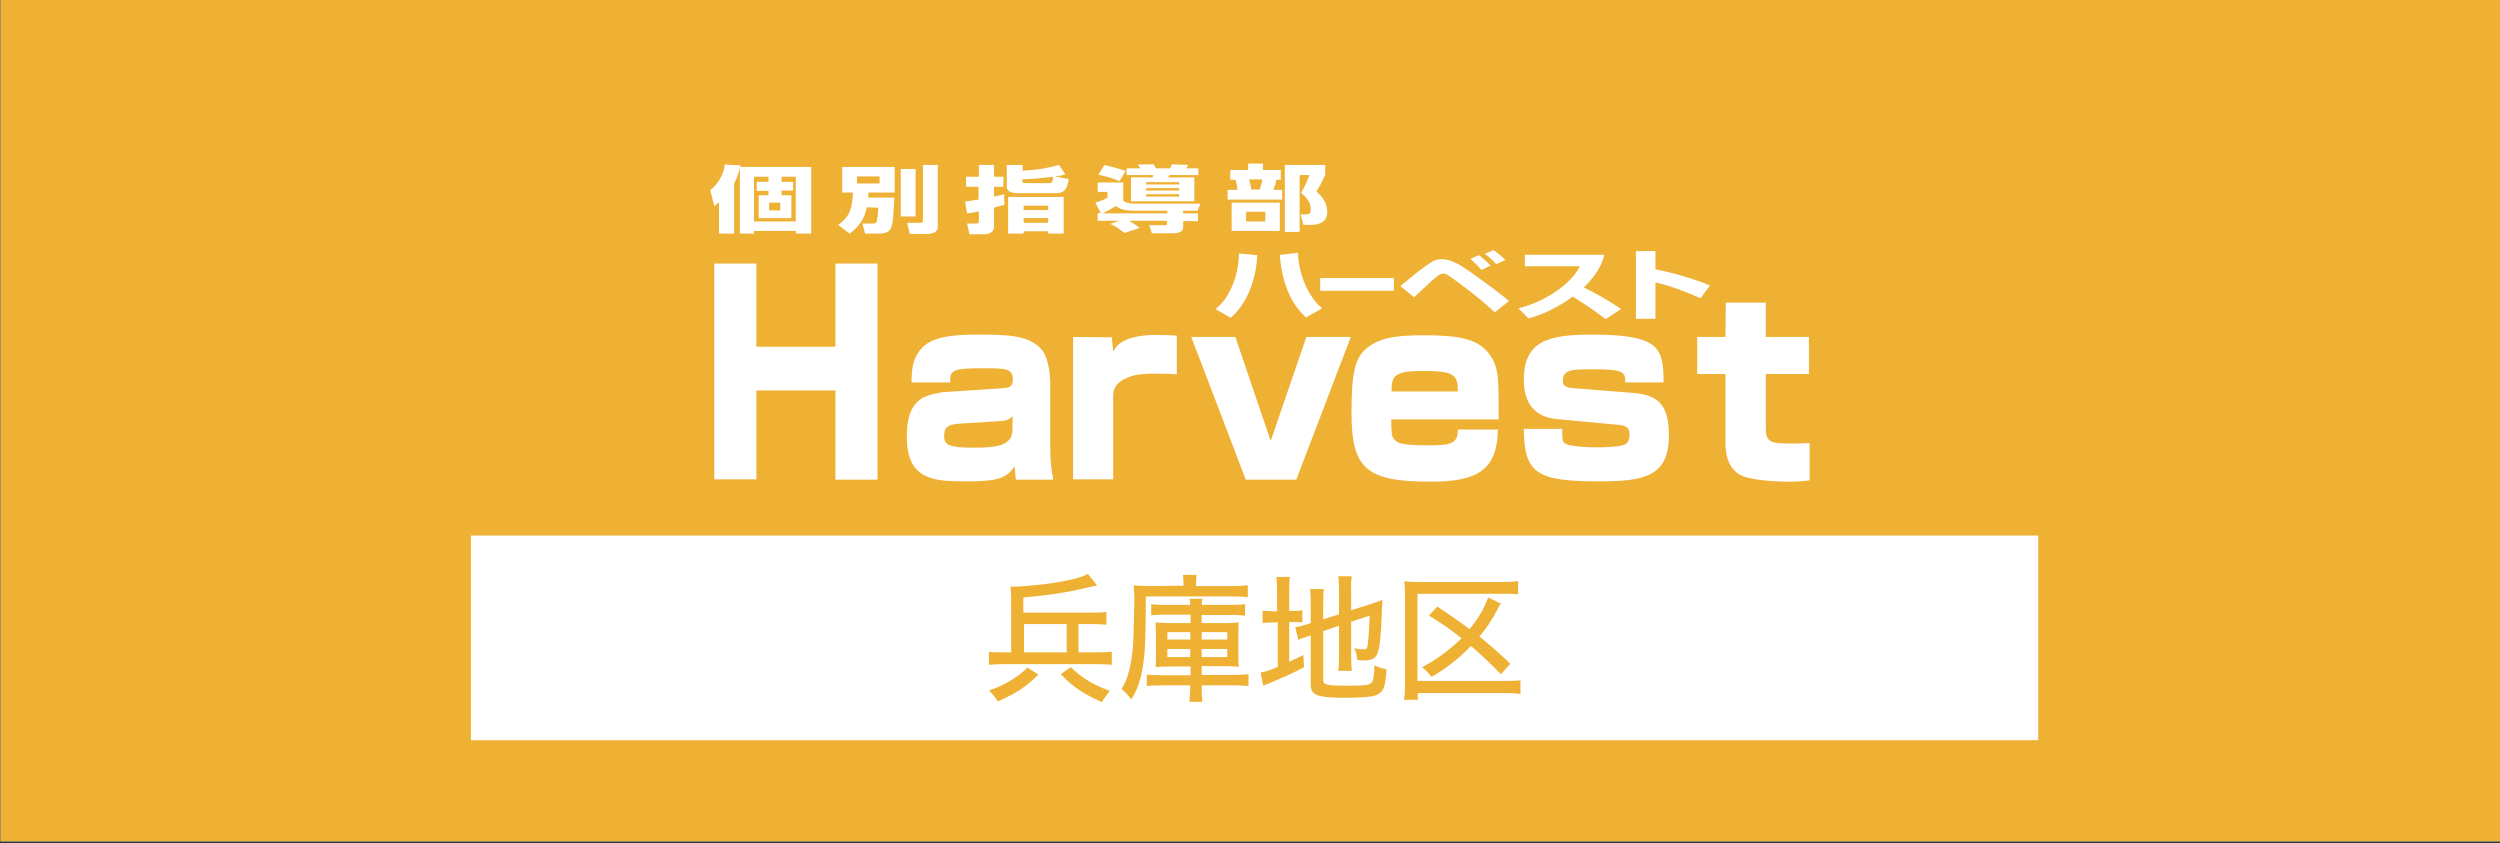
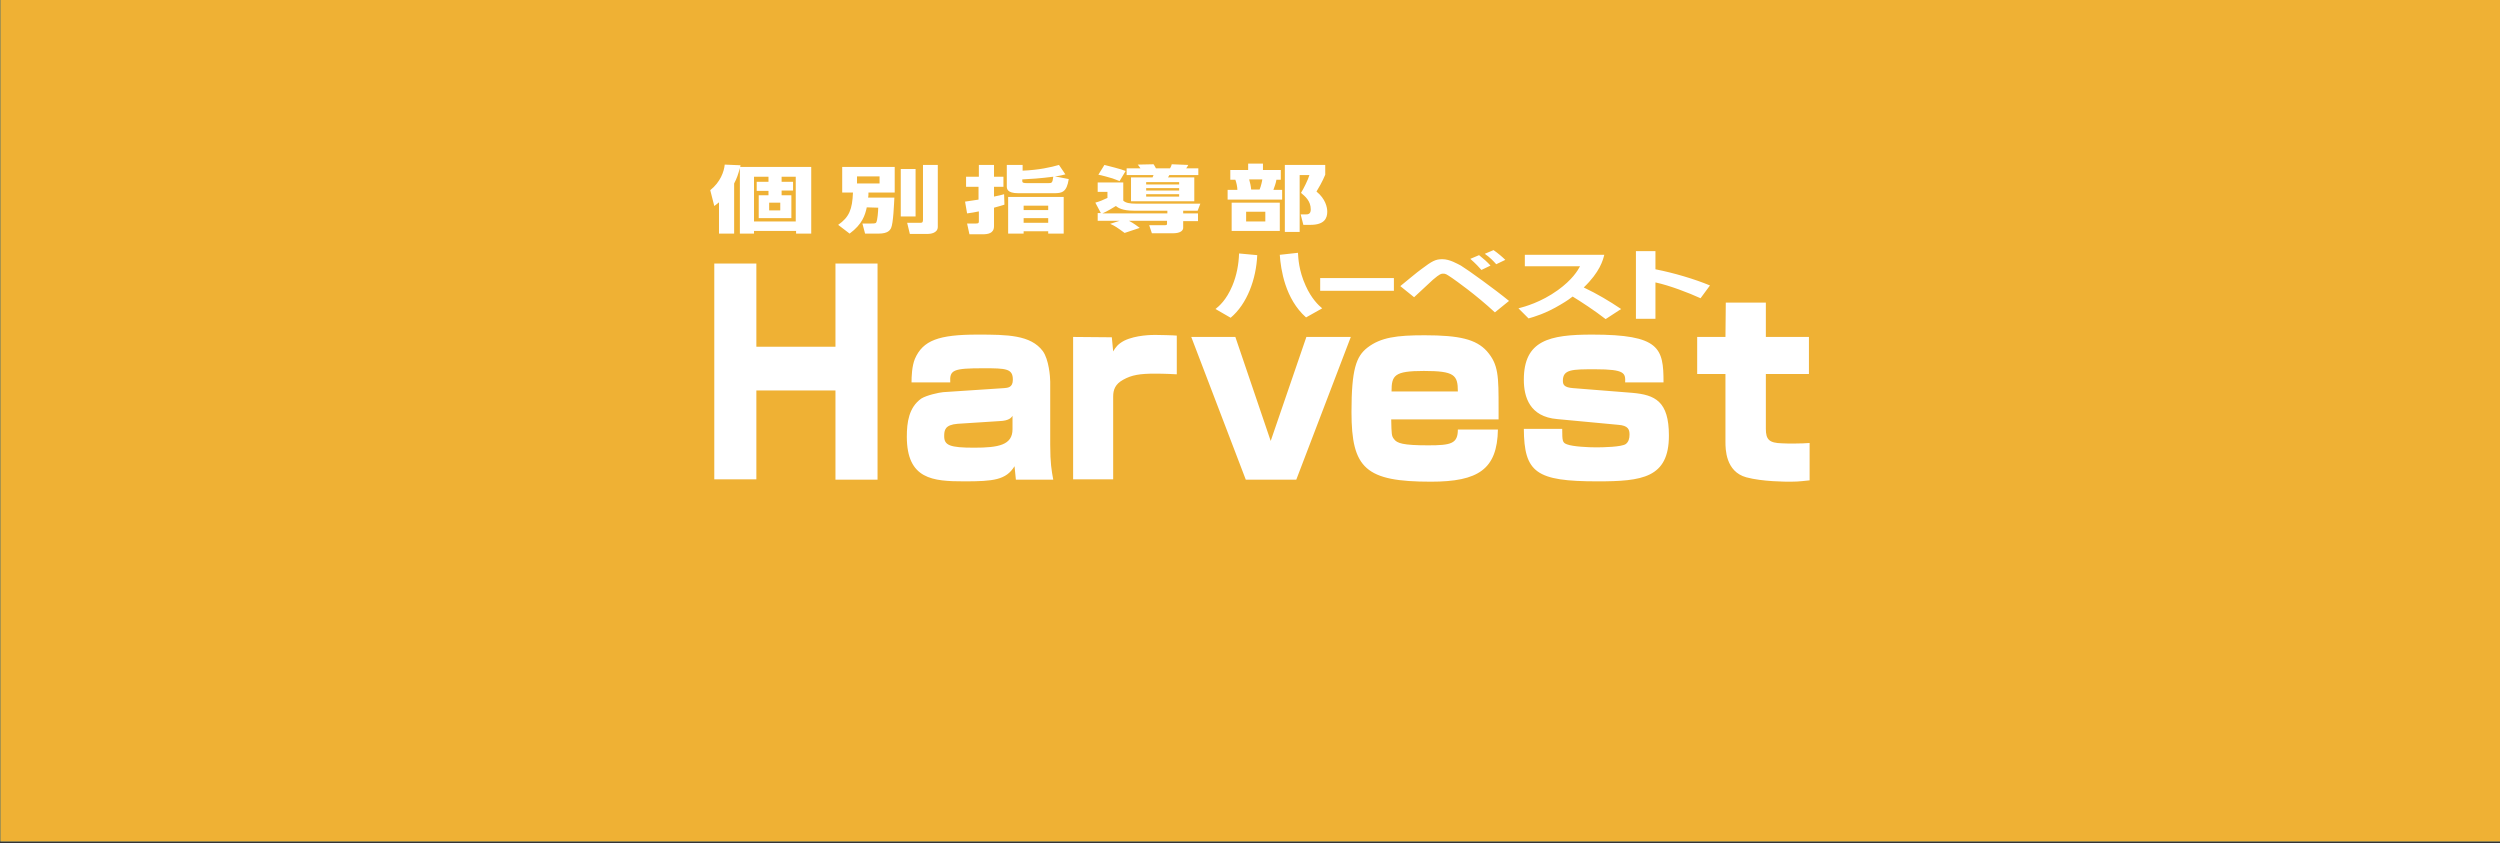
<svg xmlns="http://www.w3.org/2000/svg" version="1.1" id="レイヤー_1" x="0" y="0" viewBox="0 0 742.7 250.5" xml:space="preserve">
  <rect x="0" y="0" width="742.7" height="250.5" fill="#333333" stroke="none" />
  <style>.st0{fill:#0c68ac}.st1{fill:#efb134}.st2{fill:#fff}</style>
  <path class="st0" d="M.1 0h742.7v250H.1z" />
-   <path class="st0" d="M.1 0h742.7v250H.1z" />
-   <path class="st0" d="M.1 0h742.7v250H.1z" />
  <path class="st1" d="M.1 0h742.7v250H.1z" />
-   <path class="st2" d="M139.9 159.1h465.6v60.8H139.9z" />
-   <path class="st1" d="M296.4 208.4c-.6-1.1-1.5-2.2-2.6-3.3 2-.6 4-1.5 6.1-2.7 2.4-1.5 4.2-2.8 5.3-4.1l3.3 2.1c-2 2-3.9 3.5-5.7 4.7-1.9 1.2-4 2.2-6.4 3.3zm24.2-14.6h5.4c1.9 0 3.3-.1 4.3-.2v3.9c-1.1-.1-2.5-.2-4.3-.2h-27.9c-1.9 0-3.3.1-4.3.2v-3.9c1 .2 2.5.2 4.3.2h2.3v-15.9c0-1.5-.1-2.6-.2-3.6 1.5 0 3.7-.1 6.6-.4 3.9-.3 7.5-.9 10.9-1.6 2.4-.5 4.2-1.1 5.5-1.8l2.7 3.4c-.3.1-.6.2-1.2.3-.1 0-.4.1-1 .2-5.9 1.5-12.5 2.5-19.7 3.1v4.5h20.7c1.7 0 3-.1 4-.2v3.8c-1-.1-2.3-.2-4-.2h-4.3v8.4h.2zm-3.7 0v-8.4h-12.7v8.4h12.7zm12.8 11.4c-.8 1-1.6 2.2-2.4 3.4-2.3-1.1-4.1-2-5.3-2.7-1.7-1-3.2-2.2-4.6-3.4-.5-.5-1.3-1.2-2.3-2.2l3-2.1c1.5 1.5 3.4 3 5.6 4.3 2.1 1.2 4.1 2.1 6 2.7zm21.9-31.2v-.8c0-1-.1-1.9-.2-2.4h4.1c-.1.5-.2 1.3-.2 2.5v.8h10.9c1.9 0 3.4-.1 4.5-.2v3.5c-1-.1-2.4-.2-4.3-.2h-26c0 6.8-.1 11.9-.3 15.5-.4 6.6-1.7 11.6-4 15.1-1-1.3-1.9-2.3-2.9-3.1.7-1.2 1.3-2.4 1.7-3.6.8-2.5 1.4-5.5 1.7-9.1.1-1.7.2-4.9.3-9.6.1-2.7.1-4.3.1-4.5 0-1.3-.1-2.6-.2-4 1.2.1 2.8.2 4.8.2l10-.1zm2 8.6h-7.9c-1.5 0-2.8.1-3.7.2v-3.3c.9.1 2.1.2 3.7.2h7.9c0-.8-.1-1.4-.2-1.8h3.8c-.1.5-.2 1.1-.2 1.8h9.3c1.5 0 2.7-.1 3.6-.2v3.4c-.9-.1-2.1-.2-3.6-.2H357v2.4h7.2c1.7 0 2.9-.1 3.8-.2-.1.7-.1 1.8-.1 3.3v6.5c0 1.6 0 2.7.1 3.4-.9-.1-2.2-.2-3.8-.2H357v2.6h9.5c2.1 0 3.5-.1 4.4-.2v3.5c-1.1-.1-2.6-.2-4.5-.2H357v.8c0 1.8.1 3.1.2 4.1h-3.9c.2-.8.2-2.2.3-4.1v-.8H345c-1.8 0-3.2.1-4.3.2v-3.4c.9.1 2.2.2 4 .2h9V198h-6.5c-1.7 0-3 .1-3.9.2.1-.7.1-1.9.1-3.5v-6.5c0-1.4-.1-2.5-.1-3.3.9.1 2.2.2 3.9.2h6.5v-2.5h-.1zm0 5.2h-6.8v2.2h6.8v-2.2zm0 5h-6.8v2.4h6.8v-2.4zm3.4-5v2.2h7.6v-2.2H357zm0 5v2.4h7.6v-2.4H357zm22.4-11.2V176c0-2.1-.1-3.6-.2-4.6h4c-.2 1.1-.2 2.6-.2 4.6v5.5h1c1.4 0 2.3-.1 2.9-.2v3.6c-.8-.1-1.9-.1-3-.1h-.9v11.8c1.1-.5 2.5-1.2 4.2-2l.2 3.6c-3.1 1.7-6.3 3.1-9.7 4.5-.6.3-1.1.5-1.5.6-.3.1-.6.3-.9.4l-.8-3.9c1.1-.2 2.6-.6 4.7-1.5l.4-.2v-13.2h-1.2c-1.4 0-2.5.1-3.3.2v-3.7c.7.1 1.8.2 3.3.2h1zm13.7 5.9V202c0 .6.2.9.5 1.1.4.2 1.1.4 2 .5s2.5.1 4.7.1c3.5 0 5.6-.1 6.4-.4.6-.2.9-.6 1.1-1 .3-.9.5-2.4.5-4.7.7.4 1.3.6 1.8.8.4.1 1 .3 1.8.4-.2 2.7-.4 4.5-.8 5.5-.5 1.3-1.6 2.1-3.2 2.5-1.5.3-4.3.5-8.5.5-3.6 0-6.1-.2-7.5-.6-1-.3-1.7-.7-2.1-1.4-.3-.5-.4-1.2-.4-2.1v-14.4c-.5.2-.9.3-1.1.3-1 .3-1.9.7-2.6 1l-.9-3.8c.9-.1 2.2-.4 3.8-.9l.8-.3v-5.9c0-1.8-.1-3.2-.2-4.2h4.1c-.2 1.1-.2 2.5-.2 4.1v4.9l4.7-1.5v-7.3c0-1.5-.1-2.9-.2-4h4c-.2 1.2-.3 2.6-.2 4v6.1l6-1.9c1.2-.4 2.3-.8 3.3-1.2 0 .4-.1 1-.1 1.9 0 .4-.1 1.2-.1 2.4-.2 6-.6 9.8-1.2 11.4-.3.9-.8 1.5-1.6 1.9-.6.3-1.4.4-2.5.4-.5 0-1.2 0-2-.1-.1-1.4-.4-2.6-.9-3.5.9.2 1.9.3 2.8.3.5 0 .8-.1 1-.4.3-.6.6-3.8.8-9.6l-5.5 1.8v10.6c0 1.6.1 2.9.2 4h-4c.1-1 .2-2.4.2-4.1v-9.3l-4.7 1.6zm58.6 18.7c-1-.2-2.4-.3-4.2-.3h-26.3v2h-4.1c.2-1.3.3-2.8.3-4.6V177c0-1.7-.1-3.2-.2-4.3 1.2.1 2.6.2 4.3.2h24.9c2.1 0 3.6-.1 4.6-.3v4c-1.1-.2-2.6-.2-4.6-.2h-25.3v25.9h26.3c2 0 3.5-.1 4.3-.2v4.1zM437 191.9c-3.2 3.4-7.1 6.5-11.7 9.2-.8-1-1.7-2-2.8-2.9 4.5-2.4 8.4-5.3 11.7-8.6-2.9-2.3-6.1-4.6-9.7-6.7l2.5-2.7c3.6 2.4 6.8 4.6 9.6 6.7 2-2.5 3.6-4.9 4.6-7.2.4-1 .7-1.7.9-2.2l3.8 1.8c-.4.5-.8 1.2-1.2 2.1-1.6 3-3.3 5.5-5.2 7.7 3.1 2.5 6.2 5.2 9.2 8.1l-2.8 3.1c-3.1-3.2-6.1-6-8.9-8.4z" />
  <path class="st2" d="M361.1 91.8c1-.8 3.2-2.6 5-6.9 1.3-3.1 1.9-6.4 2-9.6l5.4.5c-.3 7.1-3 14.5-7.9 18.6l-4.5-2.6zm24.5-16.7c.1 1.5.2 5.2 2.3 9.8 1.7 3.8 3.8 5.8 4.9 6.7l-4.8 2.7c-6.2-5.5-7.5-14.2-7.8-18.6l5.4-.6zm28.5 7.5v3.8h-21.9v-3.8h21.9zM416 85c1-.8 5.3-4.4 6.2-5 3.3-2.5 4.3-3 6.3-3 2.2 0 4.5 1.4 5.5 1.9 2 1.2 10.3 7.2 14.3 10.5l-4.2 3.4c-5.7-5.3-11.7-9.5-12.7-10.2-1.8-1.2-1.9-1.3-2.7-1.3-.5 0-.9 0-3 1.8-.9.8-4.8 4.5-5.6 5.2L416 85zm24.1-4.8c-.4-.5-1.8-2-3.3-3.3l2.6-1.1c1.5 1.2 2.4 2 3.4 3.1l-2.7 1.3zm4.4-1.7c-.8-.9-1.8-2-3.4-3.1l2.6-1.1c1.3.9 2.7 2.1 3.5 2.9l-2.7 1.3zm6.6 13.1c1.9-.5 6.7-1.8 11.7-5.4 4.3-3.1 5.9-5.8 6.6-7.1H453v-3.4h23.6c-.4 1.6-1.3 5.1-6.1 9.7 4 1.9 7.7 4.1 11.1 6.4l-4.6 3c-3.2-2.5-7.5-5.3-9.8-6.7-.5.4-1.7 1.3-3.6 2.4-4.5 2.7-7.8 3.6-9.5 4.1l-3-3zm40.7-17V80c5.6 1.1 11.6 2.9 16.2 4.8l-2.8 3.8c-3.5-1.6-9.2-3.8-13.4-4.7v10.8H486V74.6h5.8zm-267.1 3.7V103h23.5V78.3h12.5v64.2h-12.5V116h-23.5v26.4h-12.5V78.3h12.5zm87.3 53.9c0 5.3.4 7.6.9 10.3h-11.1c-.1-1.3-.3-2.7-.4-4-2.5 4.1-6.3 4.5-14.9 4.5-9.4 0-17.1-.6-17.1-13.3 0-4.2.6-8.7 4.3-11.3 1.6-1 5.3-1.8 6.5-1.9l18.1-1.2c1-.1 2.6-.1 2.6-2.5 0-3.3-2-3.4-8.7-3.4-9.1 0-10.1.5-9.9 4.2h-11.5c0-1.7.1-4.8 1-7 2.4-5.5 7.1-7.2 18.6-7.2 8.9 0 15.8.1 19.4 4.9 1.8 2.5 2.2 7.6 2.2 9.1v18.8zm-11.1-8.8c-.4.6-1 1.6-4 1.7l-12.4.8c-3.8.3-4 1.9-4 3.7 0 2.7 1.7 3.4 8.9 3.4 7.3 0 11.4-.8 11.4-5.5v-4.1h.1zm29.4-23.2l.4 4.2c.7-1.2 1.4-2.2 3.3-3.2 3.5-1.7 8.3-1.7 9.2-1.7 1 0 5.5.1 6.4.2v11.5c-3.4-.2-6.1-.2-6.4-.2-4.6 0-7 .4-9.5 1.8-2.4 1.3-3 3-3 5v24.6h-11.9v-42.3l11.5.1zm36.7-.1l10.5 30.9 10.6-30.9h13.2l-16.2 42.4h-15l-16.2-42.4H367zm46.3 24.5c.1 4.4.1 4.9.8 5.8.9 1.3 2.7 1.9 10.2 1.9 6.8 0 8.8-.5 8.8-4.7H445c-.2 11.8-5.8 15.5-19.9 15.5-19.4 0-23.6-3.9-23.6-20.7 0-12.7 1.4-16.5 4.7-19.1 4-3.1 8.8-3.7 17-3.7 10.4 0 15.3 1.2 18.5 4.7 3.5 4 3.5 7.4 3.5 17.1v3.2h-31.9zm19.8-8.3c0-4.9-1-6.1-10.1-6.1-8.8 0-9.6 1.3-9.6 6.1h19.7zm49.7-2.6c.1-2.8.1-4-8.9-4-6.8 0-9.6 0-9.6 3.4 0 1.2.4 2 3 2.2l17.6 1.4c6.8.6 10.9 2.5 10.9 12.7 0 12.6-8 13.6-21.2 13.6-18.3 0-21.8-2.6-21.9-15.6h11.4c0 3.7.1 4.1 1.4 4.6 1.8.7 6.5.9 8.7.9 1.9 0 7.6-.1 8.8-1 .8-.6 1.1-1.6 1.1-2.8 0-1.5-.4-2.7-3.4-2.9l-18.1-1.7c-8.2-.7-9.9-6.6-9.9-11.7 0-11.7 7.6-13.4 20.3-13.4 20.1 0 21.2 4 21.2 14.2h-11.4v.1zm29.9-23.8h11.9v10.2h12.8v11h-12.8v16.3c0 3.2 1 4.2 4.8 4.3 1.4.1 6 .1 8.2-.1v11.1c-1.4.1-2.8.4-5.7.4-1.3 0-8.3 0-13.1-1.3-6.2-1.7-6.2-8.5-6.2-10.5v-20.2h-8.4v-11h8.4l.1-10.2zM213.6 60.1c-.5.4-.7.6-1.4 1.1l-1.2-4.7c3-2.4 4.1-5.5 4.3-7.6l4.7.2-.1.5H241v19.8h-4.5v-.8H224v.8h-4.2V49.9c-.5 1.9-.9 3.1-1.7 4.6v14.9h-4.5v-9.3zm10.4-7.6v13.3h12.4V52.5h-4.2V54h3.4v2.6h-3.4V58h2.9v6.8h-9.7V58h2.9v-1.3h-3.5V54h3.5v-1.5H224zm4.5 7.7v2.3h3.3v-2.3h-3.3zm29 1.4c-.5 2.3-1.3 5-5.1 7.8l-3.4-2.6c3.3-2.3 4.2-4.6 4.4-9.6h-3.2v-7.6h15.6v7.6H258c0 .8 0 .9-.1 1.5h7.8c-.1 1.7-.3 7.7-1 9.1-.3.5-.8 1.6-3.7 1.6h-4l-.8-3h2.6c1.2 0 1.4-.1 1.5-.3.4-.6.6-3.5.6-4.4l-3.4-.1zm-2.9-9.2v2.1h6.7v-2.1h-6.7zm13-2.2h4.4v14.1h-4.4V50.2zm6.5-1.2h4.5v18.4c0 1.9-2.3 2.1-3 2.1h-5.3l-.8-3.3h3.7c.9 0 .9-.1 1-.8V49h-.1zm12.6 10.9c1.3-.2 2.2-.3 4-.6v-3.8H287v-3h3.8V49h4.5v3.5h2.8v3h-2.8v2.9c1.4-.3 2-.4 3-.7l.1 3.1c-.8.3-1.4.4-3.1.9v5.5c0 2.2-1.9 2.4-3.4 2.4H288l-.7-3.2h2.6c.7 0 .9-.1.9-.6v-3c-1.4.3-2.1.4-3.5.6l-.6-3.5zm29.8-8.1c-.8.2-1.4.4-3.1.6l4.1.8c-.6 4-2.1 4.2-4.4 4.2h-10.6c-3.4 0-3.4-1.4-3.4-2.1V49h4.7v1.7c4.8-.2 8.4-1 10.8-1.7l1.9 2.8zm-.5 6.7v10.9h-4.6v-.7h-7.3v.7h-4.6V58.5H316zm-12.3-4.7c0 .5.4.6 1.3.6h6.5c.9 0 1.2 0 1.4-1.9-3.8.5-7.1.7-9.2.8v.5zm.4 7.3v1.3h7.3v-1.3h-7.3zm0 3.7v1.4h7.3v-1.4h-7.3zm23-1.4l-1.7-3.2c1.7-.5 1.8-.6 3.6-1.4V57h-2.9v-2.8h7.6v5.4c.7.7 2 .9 3.7.9h19.2l-.8 2.1h-4.3v.8h4.4v2.3h-4.4v2c0 .7-.7 1.6-3 1.6h-6.3l-.8-2.4h4.7c.6 0 .6-.2.6-.5v-.8h-11.3c1.5.8 2.5 1.6 3.2 2.1l-4.5 1.5c-2.2-1.6-2.9-2.1-4.3-2.7l2.8-.9h-6.5v-2.3h1v.1zm1-14.4c.4.1.7.2 3.1.8 1.5.4 2.5.7 3.2 1l-1.8 3c-.6-.2-1.2-.5-2.1-.8-.6-.2-3.5-1-4.2-1.1l1.8-2.9zm18.7 14.4v-.8h-9.9c-3.5 0-4.8-.9-5.4-1.4-.8.5-2.6 1.6-4 2.2h19.3zm-8-13.4c-.3-.4-.5-.8-.8-1.1l4.7-.1c.3.4.3.5.7 1.2h4.2c.3-.5.4-.8.5-1.2l4.9.2c-.2.4-.3.6-.6 1h3.6v2h-8.6c-.1.1-.3.6-.4.7h7.8v7.1H336v-7.1h6.4c.2-.4.2-.4.3-.7h-8v-2h4.1zm1.7 4.1v.7h9.8v-.7h-9.8zm0 1.8v.7h9.8v-.7h-9.8zm0 1.8v.7h9.8v-.7h-9.8zm30.3-7.2v-1.9h4.4v1.9h5.3v2.9h-1.3c-.2 1.2-.6 2.1-.9 3h2.6v2.9h-16.2v-2.9h2.9c0-.9-.3-2.2-.6-3h-1.5v-2.9h5.3zm9.4 18.1h-14.3v-8.4h14.3v8.4zm-4.3-5.7h-5.7v2.9h5.7v-2.9zm-1.7-6.6c.4-.9.8-2.7.8-3h-3.9c.3 1.1.5 1.9.6 3h2.5zm7.5 12.6V49h12v2.9c-.8 2-2.1 4.2-2.6 5 2.7 2.2 3.2 4.7 3.2 6 0 1.9-.8 3.9-5 3.9h-2.1l-.8-3.1h1.5c.7 0 1.5-.1 1.5-1.5 0-2.5-1.7-3.9-2.9-4.9.8-1.3 2.1-3.9 2.5-5.3h-2.9v16.9h-4.4z" />
</svg>